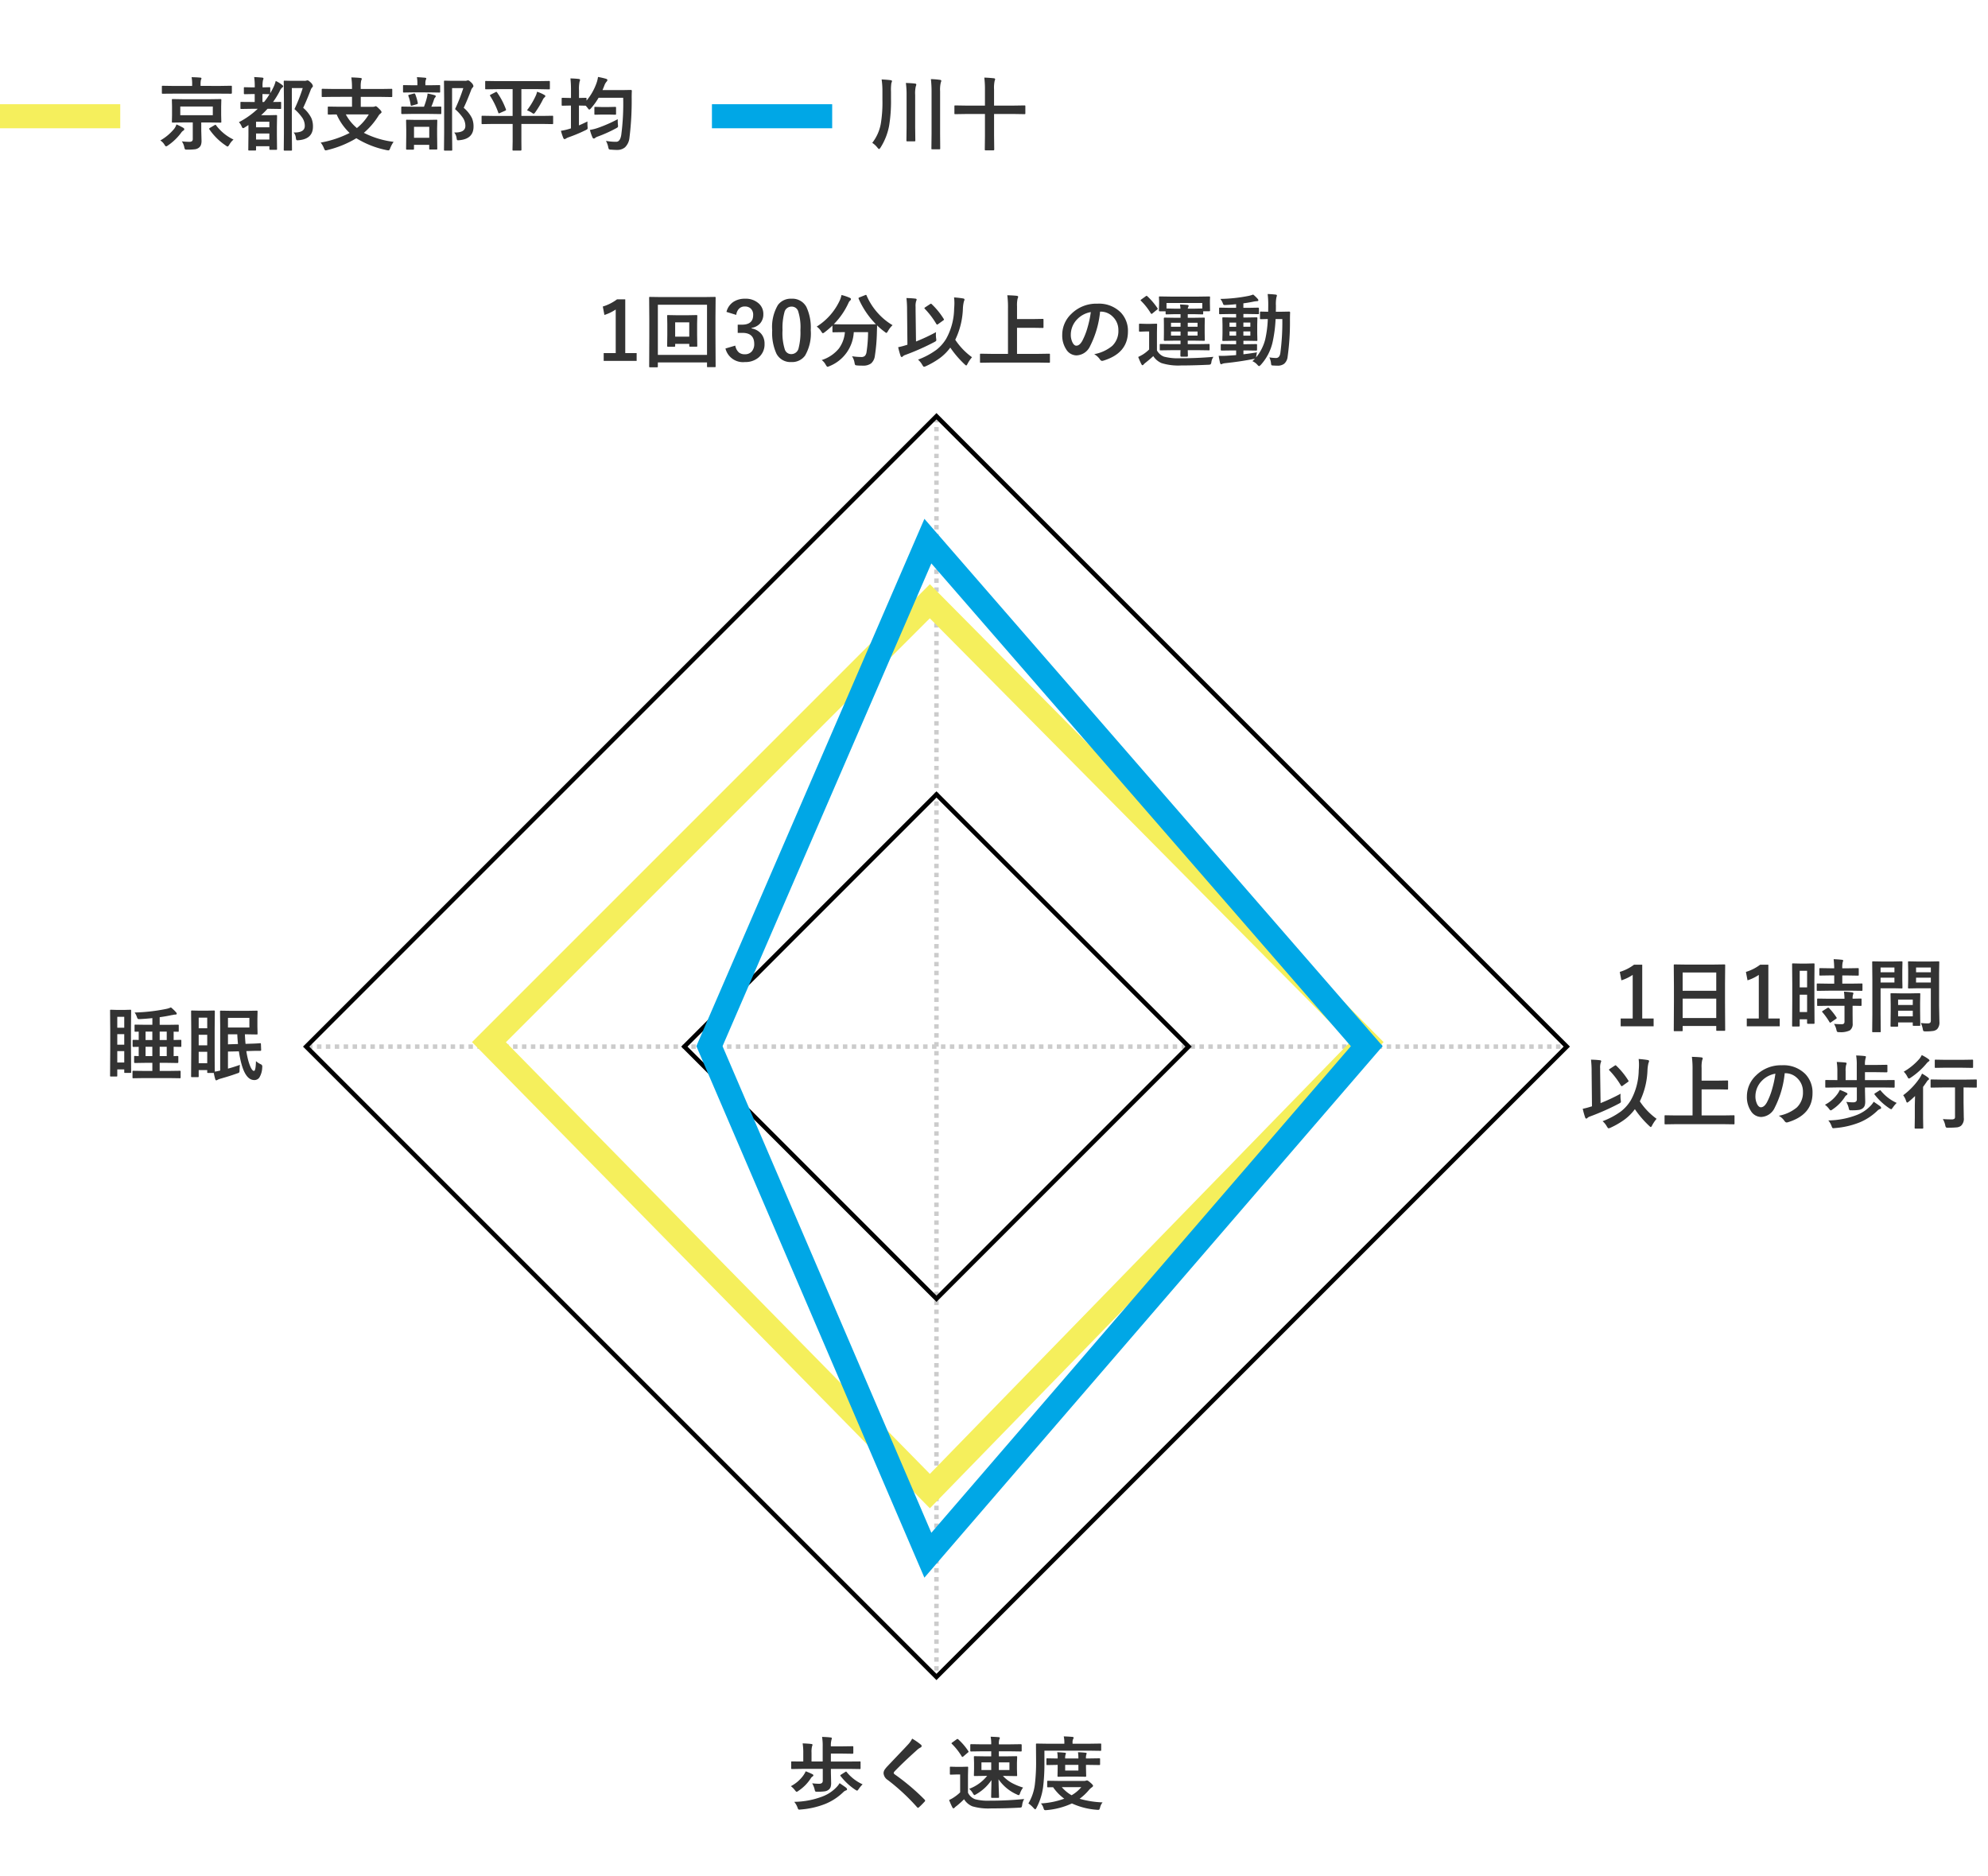
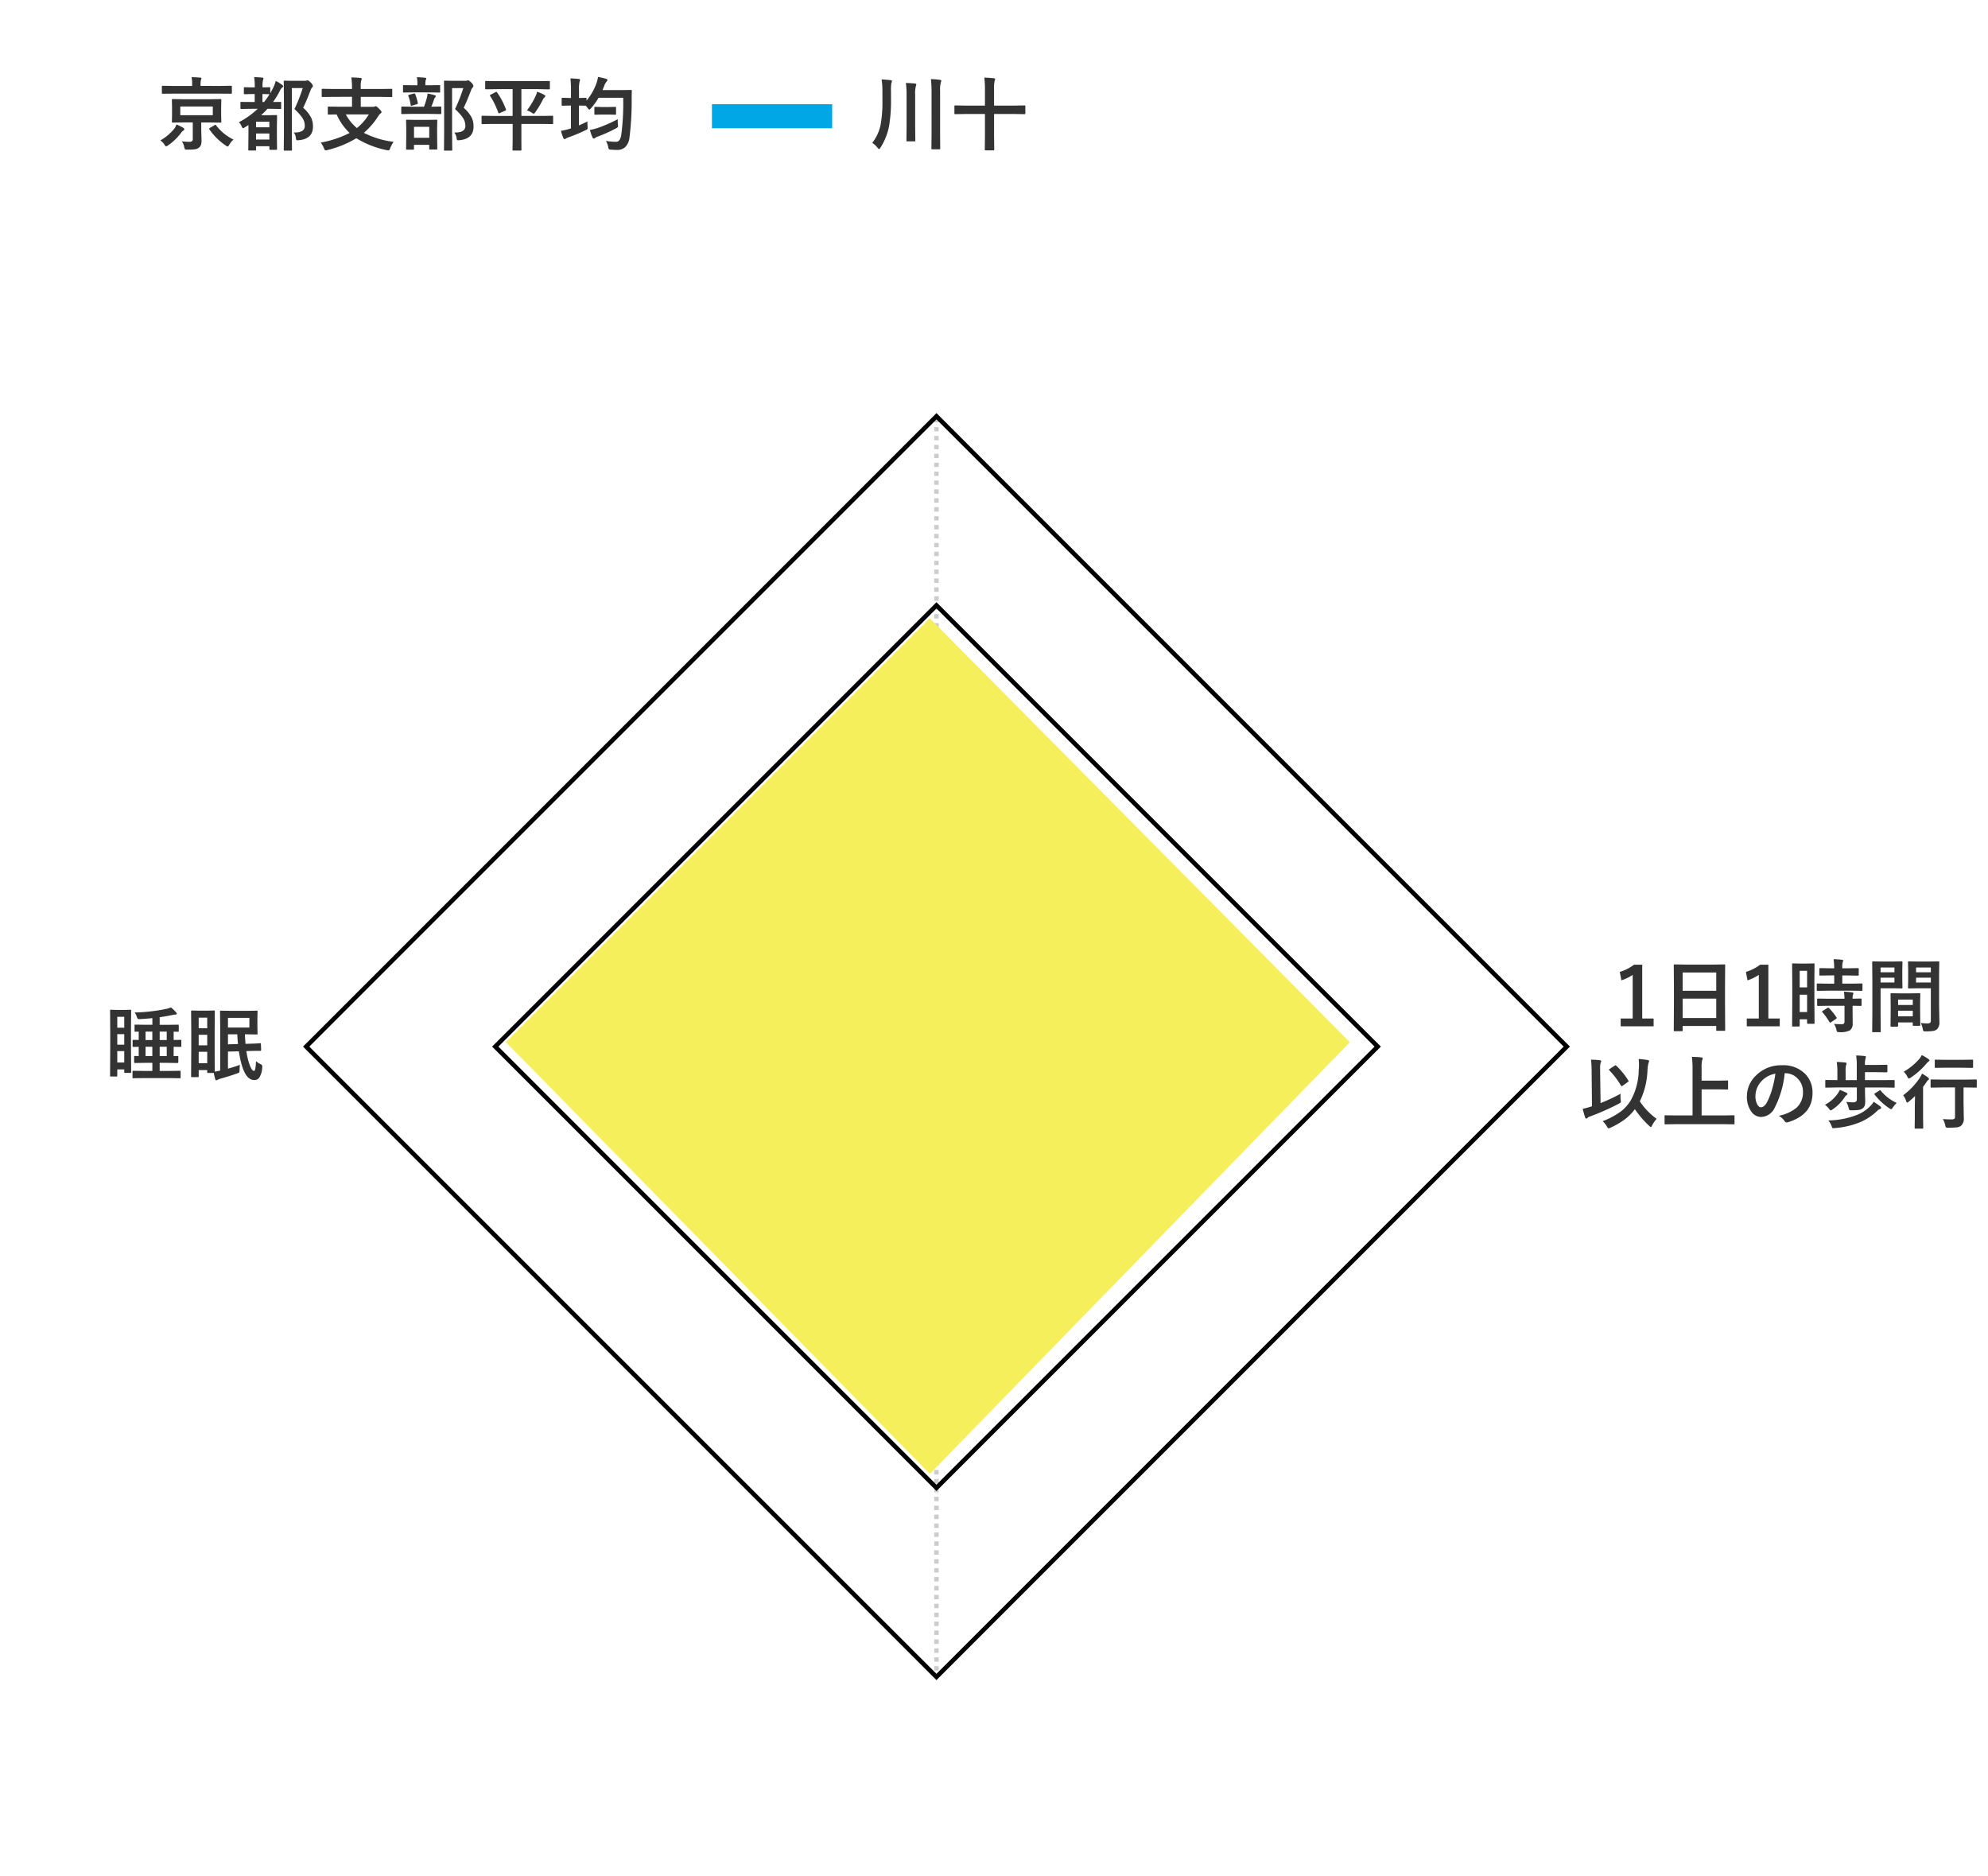
<svg xmlns="http://www.w3.org/2000/svg" width="248" height="234" viewBox="0 0 248 234">
  <defs>
    <style>.a{fill:none;stroke:#707070;}.b{clip-path:url(#a);}.c{fill:#333;}.d{fill:#00a7e6;}.e{fill:#f5ef5c;}.f{fill:#ccc;}</style>
    <clipPath id="a">
      <rect class="a" width="248" height="234" transform="translate(815 1352)" />
    </clipPath>
  </defs>
  <g class="b" transform="translate(-815 -1352)">
    <g transform="translate(120 -6468)">
      <g transform="translate(702.813 1840)">
        <path class="c" d="M.322-.181A5.414,5.414,0,0,0,1.4-2.642a16.435,16.435,0,0,0,.19-2.93v-1a9.857,9.857,0,0,0-.1-1.519Q2.236-8.052,2.6-8q.181.015.181.127a.761.761,0,0,1-.073.229,5.91,5.91,0,0,0-.049,1.084v.889a18.817,18.817,0,0,1-.229,3.33A7.7,7.7,0,0,1,1.353.41Q1.23.591,1.172.591T.972.42A2.7,2.7,0,0,0,.322-.181ZM7.637-8.13a9.346,9.346,0,0,1,1.118.088q.181.02.181.132a1.306,1.306,0,0,1-.068.22,3.767,3.767,0,0,0-.083,1.06v5.293L8.8.508q0,.083-.02.1A.168.168,0,0,1,8.7.62H7.8Q7.725.62,7.71.6A.182.182,0,0,1,7.7.508l.02-1.836V-6.6A13.469,13.469,0,0,0,7.637-8.13Zm-3.12.479q.669.02,1.118.073.181.015.181.127a1.017,1.017,0,0,1-.068.244,3.839,3.839,0,0,0-.073,1.04v4.019l.02,1.66q0,.083-.02.1a.186.186,0,0,1-.1.017H4.692q-.078,0-.093-.02a.2.2,0,0,1-.015-.1l.02-1.66V-6.138A11.156,11.156,0,0,0,4.517-7.651ZM14.3-8.32q.635.02,1.187.083.161.015.161.117a.558.558,0,0,1-.059.21,4.105,4.105,0,0,0-.073,1.06v2.021h2.539l1.25-.02a.155.155,0,0,1,.1.02.168.168,0,0,1,.015.088v.874a.147.147,0,0,1-.017.09.159.159,0,0,1-.1.017l-1.25-.02H15.518v2.69l.02,1.743q0,.1-.107.1h-.952a.166.166,0,0,1-.1-.02A.127.127,0,0,1,14.36.654l.02-1.733v-2.7H11.938l-1.26.02q-.078,0-.093-.02a.168.168,0,0,1-.015-.088v-.874q0-.078.02-.093a.168.168,0,0,1,.088-.015l1.26.02H14.38V-6.812A11.615,11.615,0,0,0,14.3-8.32Z" transform="translate(100.678 5998)" />
        <rect class="d" width="15" height="3" transform="translate(81 5993)" />
      </g>
      <g transform="translate(614 1840)">
        <path class="c" d="M3.389-5.62H6.577l1.377-.02q.083,0,.1.02a.182.182,0,0,1,.015.093l-.02.806v1.094l.02.806a.159.159,0,0,1-.017.1.159.159,0,0,1-.1.017l-1.377-.02H5.566v1.011L5.6-.459A1.532,1.532,0,0,1,5.518.1.8.8,0,0,1,5.273.42a.994.994,0,0,1-.493.2,7.172,7.172,0,0,1-.942.044l-.132,0A.208.208,0,0,1,3.525.6.85.85,0,0,1,3.447.361,1.853,1.853,0,0,0,3.14-.371a8.3,8.3,0,0,0,.918.063.54.54,0,0,0,.371-.1.375.375,0,0,0,.078-.264V-2.729H3.389l-1.367.02a.178.178,0,0,1-.107-.02A.182.182,0,0,1,1.9-2.822l.02-.806V-4.722L1.9-5.527q0-.083.024-.1a.2.2,0,0,1,.1-.015ZM7.007-3.628V-4.712H2.949v1.084ZM2.041-6.318l-1.274.01a.166.166,0,0,1-.1-.02.127.127,0,0,1-.015-.078v-.786q0-.078.02-.093a.215.215,0,0,1,.1-.015l1.274.02H4.429v-.171a4.306,4.306,0,0,0-.068-.918q.464,0,1.079.049.151.015.151.1a.775.775,0,0,1-.073.21,2.9,2.9,0,0,0-.039.566v.161H8l1.27-.02a.155.155,0,0,1,.1.02.168.168,0,0,1,.015.088v.786q0,.1-.112.1L8-6.318ZM9.59-.591a2.289,2.289,0,0,0-.522.64q-.142.229-.21.229A.53.53,0,0,1,8.628.156,7.549,7.549,0,0,1,6.577-1.87a.142.142,0,0,1-.029-.073q0-.034.1-.107l.576-.337a.3.3,0,0,1,.112-.049q.039,0,.088.078A5.9,5.9,0,0,0,9.59-.591ZM.459-.479a6.215,6.215,0,0,0,1.719-1.44,1.761,1.761,0,0,0,.293-.562,8.006,8.006,0,0,1,.859.43.206.206,0,0,1,.117.171.2.2,0,0,1-.117.171.887.887,0,0,0-.273.269A6.78,6.78,0,0,1,1.431.127a.738.738,0,0,1-.244.132Q1.1.259.977.049A1.605,1.605,0,0,0,.459-.479ZM14.854-7.9a3.708,3.708,0,0,1,.8.493q.132.1.132.171t-.112.146a1.153,1.153,0,0,0-.327.469,10.3,10.3,0,0,1-.825,1.343l.894-.01a.2.2,0,0,1,.1.015.14.14,0,0,1,.015.083v.674q0,.078-.02.093a.2.2,0,0,1-.1.015l-1.274-.02h-.308a10.323,10.323,0,0,1-.8.8H14l.9-.02q.088,0,.107.024a.2.2,0,0,1,.015.1L15-2.158v1.011l.02,1.738q0,.068-.024.083a.2.2,0,0,1-.1.015H14.17q-.107,0-.107-.1V.239H12.4v.42q0,.083-.02.1a.166.166,0,0,1-.093.015h-.747q-.078,0-.093-.024a.153.153,0,0,1-.015-.088l.02-1.738V-2.407q-.156.112-.474.308a.414.414,0,0,1-.186.083q-.107,0-.19-.22a1.548,1.548,0,0,0-.342-.522,10.2,10.2,0,0,0,2.349-1.67h-.762l-1.279.02a.166.166,0,0,1-.1-.02.168.168,0,0,1-.015-.088V-5.19q0-.073.02-.088a.286.286,0,0,1,.1-.01l1.279.01h.381V-6.27h-.239l-1,.02q-.112,0-.112-.1v-.659q0-.083.02-.1A.182.182,0,0,1,11-7.119l1,.02h.239v-.039a7.874,7.874,0,0,0-.073-1.25q.288.01,1,.068.161.02.161.112a.589.589,0,0,1-.063.21,3.526,3.526,0,0,0-.049.84V-7.1l.85-.02q.078,0,.093.02a.182.182,0,0,1,.015.093v.64q.215-.376.371-.693A4.076,4.076,0,0,0,14.854-7.9ZM12.4-.591h1.66v-.757H12.4Zm1.66-2.227H12.4v.7h1.66ZM13.2-6.27v.991h.2a7.065,7.065,0,0,0,.679-.972h-.029Zm3.892,4.8h.1q1.289,0,1.289-.82a1.822,1.822,0,0,0-.288-.986A6.1,6.1,0,0,0,17.192-4.39a19.737,19.737,0,0,0,1.03-2.622H16.865v5.6l.02,2.09q0,.078-.02.093a.182.182,0,0,1-.093.015h-.8a.166.166,0,0,1-.1-.02.168.168,0,0,1-.015-.088l.02-2.08V-5.723l-.02-2.1q0-.083.02-.1a.2.2,0,0,1,.1-.015l.894.02h1.548a.752.752,0,0,0,.264-.029.482.482,0,0,1,.146-.029q.122,0,.425.3a.767.767,0,0,1,.239.405.234.234,0,0,1-.1.181,1.03,1.03,0,0,0-.2.371q-.454,1.2-.913,2.168A4.045,4.045,0,0,1,19.3-3.271a2.62,2.62,0,0,1,.2,1.06q0,1.538-1.763,1.7-.132.01-.176.01a.143.143,0,0,1-.142-.068,1.077,1.077,0,0,1-.054-.244A1.172,1.172,0,0,0,17.095-1.47Zm4.878-4.448L20.7-5.9q-.078,0-.093-.02a.168.168,0,0,1-.015-.088v-.8a.166.166,0,0,1,.02-.1.168.168,0,0,1,.088-.015l1.27.02h2.4v-.161a8.39,8.39,0,0,0-.083-1.279q.7.02,1.143.068.161.02.161.112a.775.775,0,0,1-.073.21,3.4,3.4,0,0,0-.059.791V-6.9h2.549l1.27-.02q.078,0,.1.024a.182.182,0,0,1,.015.093v.8q0,.078-.024.093a.153.153,0,0,1-.088.015l-1.27-.02H25.464v1.24h1.46a.814.814,0,0,0,.288-.039.336.336,0,0,1,.132-.039q.088,0,.4.313.313.293.313.43,0,.068-.142.181a.942.942,0,0,0-.239.269,9.191,9.191,0,0,1-1.826,2.129A11.064,11.064,0,0,0,29.561-.308a3.624,3.624,0,0,0-.43.806q-.088.259-.21.259A1.311,1.311,0,0,1,28.7.728,11.524,11.524,0,0,1,24.912-.757,12.763,12.763,0,0,1,21.294.718a.8.8,0,0,1-.22.039q-.1,0-.2-.259a2.621,2.621,0,0,0-.41-.713,12.832,12.832,0,0,0,3.608-1.2,7.108,7.108,0,0,1-1.616-2.31q-.43,0-.762.015l-.229,0a.155.155,0,0,1-.1-.02.182.182,0,0,1-.015-.093v-.767q0-.083.024-.1a.153.153,0,0,1,.088-.015l1.357.02h1.553v-1.24Zm4.492,2.192H23.6a5.753,5.753,0,0,0,1.382,1.7A6.388,6.388,0,0,0,26.465-3.726ZM37.124-1.47h.1q1.289,0,1.289-.82a1.822,1.822,0,0,0-.288-.986,5.916,5.916,0,0,0-1-1.113,20.668,20.668,0,0,0,1.03-2.622h-1.4v5.6l.02,2.09q0,.078-.02.093a.168.168,0,0,1-.088.015h-.806a.166.166,0,0,1-.1-.02.168.168,0,0,1-.015-.088l.02-2.08V-5.723l-.02-2.1q0-.083.024-.1a.2.2,0,0,1,.1-.015l.889.02h1.6a.691.691,0,0,0,.249-.029.528.528,0,0,1,.151-.029q.117,0,.42.3a.79.79,0,0,1,.239.405.252.252,0,0,1-.093.181.945.945,0,0,0-.21.371q-.449,1.191-.908,2.168a4.066,4.066,0,0,1,1.025,1.279,2.62,2.62,0,0,1,.2,1.06q0,1.538-1.763,1.7-.127.01-.166.01a.143.143,0,0,1-.142-.068,1.483,1.483,0,0,1-.049-.244A1.324,1.324,0,0,0,37.124-1.47ZM32,.669H31.23q-.112,0-.112-.1l.02-1.685v-.723l-.02-1.118q0-.078.02-.093a.182.182,0,0,1,.093-.015l1.108.02h1.44l1.108-.02a.178.178,0,0,1,.107.02.168.168,0,0,1,.015.088l-.02.981v.825l.02,1.68q0,.088-.024.107a.2.2,0,0,1-.1.015h-.767q-.083,0-.1-.024a.2.2,0,0,1-.015-.1V.068h-1.9v.5Q32.109.669,32,.669Zm.107-2.847V-.811h1.9V-2.178ZM31.9-3.794l-1.284.02q-.1,0-.1-.107V-4.6q0-.107.1-.107l1.284.02h1.45a10,10,0,0,0,.366-1.143,2.8,2.8,0,0,0,.083-.5,8.181,8.181,0,0,1,.869.2q.151.049.151.132a.225.225,0,0,1-.078.156.644.644,0,0,0-.132.234,9.764,9.764,0,0,1-.342.918l1.128-.02q.083,0,.1.02a.168.168,0,0,1,.015.088v.723q0,.078-.02.093a.182.182,0,0,1-.093.015l-1.27-.02Zm.176-2.686-1.226.02q-.083,0-.1-.02a.168.168,0,0,1-.015-.088v-.7a.166.166,0,0,1,.02-.1.182.182,0,0,1,.093-.015l1.226.02h.454v-.181a3.98,3.98,0,0,0-.063-.83q.317.01,1.011.068.161.02.161.093a.563.563,0,0,1-.068.2,1.5,1.5,0,0,0-.044.479v.171h.513l1.221-.02q.078,0,.093.02a.2.2,0,0,1,.015.1v.7q0,.078-.02.093a.168.168,0,0,1-.088.015l-1.221-.02Zm-.669.449a.222.222,0,0,1-.02-.073q0-.039.132-.078l.547-.146a.466.466,0,0,1,.093-.015q.059,0,.1.093a6.147,6.147,0,0,1,.322,1.1.518.518,0,0,1,0,.059q0,.049-.127.093l-.591.171a.414.414,0,0,1-.1.02q-.059,0-.078-.122A5.293,5.293,0,0,0,31.406-6.03ZM41.9-2.539l-1.25.02q-.083,0-.1-.02a.168.168,0,0,1-.015-.088v-.825q0-.078.02-.093a.182.182,0,0,1,.093-.015l1.25.02h2.51V-6.88H42.441L41.1-6.86q-.083,0-.1-.024a.2.2,0,0,1-.015-.1v-.8a.178.178,0,0,1,.02-.107A.182.182,0,0,1,41.1-7.9l1.338.02H47.6L48.94-7.9q.078,0,.1.024a.2.2,0,0,1,.015.1v.8q0,.088-.024.107a.153.153,0,0,1-.088.015L47.6-6.88H45.5v3.34h2.588l1.26-.02a.155.155,0,0,1,.1.02.168.168,0,0,1,.015.088v.825q0,.073-.02.09a.16.16,0,0,1-.093.017l-1.26-.02H45.5V-.381l.01,1.05q0,.112-.1.112H44.5q-.078,0-.093-.02a.182.182,0,0,1-.015-.093l.02-1.05V-2.539Zm4.3-1.7A9.443,9.443,0,0,0,47.266-6a2.122,2.122,0,0,0,.19-.557,4.714,4.714,0,0,1,.913.4q.122.068.122.142a.211.211,0,0,1-.093.151.859.859,0,0,0-.229.317,12.2,12.2,0,0,1-.923,1.533q-.142.2-.21.2A.622.622,0,0,1,46.8-3.94,3,3,0,0,0,46.206-4.238ZM42.476-6.46a9.115,9.115,0,0,1,1.094,2.09.222.222,0,0,1,.02.073q0,.044-.1.1l-.679.3a.383.383,0,0,1-.117.039q-.039,0-.073-.088A10.161,10.161,0,0,0,41.6-6.04a.143.143,0,0,1-.029-.063q0-.029.117-.1l.6-.308a.2.2,0,0,1,.093-.034Q42.422-6.543,42.476-6.46ZM56.05-.425a7.256,7.256,0,0,0,1.138.112h.142q.488,0,.63-.854A29.85,29.85,0,0,0,58.2-5.806H55.132a8.16,8.16,0,0,1-.952,1.318q-.146.161-.21.161t-.2-.2l-.239-.288h-.02l-.83-.02v2.48q.562-.244,1.06-.493,0,.176,0,.264,0,.2.015.366.01.127.01.181a.209.209,0,0,1-.039.144,1.079,1.079,0,0,1-.234.139,18.883,18.883,0,0,1-2.075.869,1.7,1.7,0,0,0-.332.151.4.4,0,0,1-.2.088q-.083,0-.151-.132a6.6,6.6,0,0,1-.3-.908,6.825,6.825,0,0,0,1.05-.239l.2-.063V-4.834h-.112l-.928.02q-.088,0-.1-.02a.143.143,0,0,1-.02-.093v-.757q0-.083.024-.1a.2.2,0,0,1,.1-.015l.928.02h.112V-6.7a13.772,13.772,0,0,0-.068-1.519q.591.015,1.04.068.161.02.161.122a.893.893,0,0,1-.059.2,4.388,4.388,0,0,0-.073,1.108v.942l.83-.02q.078,0,.093.02a.182.182,0,0,1,.015.093v.239a7.167,7.167,0,0,0,1.221-2.124,3.786,3.786,0,0,0,.21-.83,9.759,9.759,0,0,1,.972.22q.2.063.2.161a.3.3,0,0,1-.1.2,1.539,1.539,0,0,0-.293.527q-.142.361-.22.532h2.412l1.128-.02q.122,0,.122.132-.02.278-.02.83a37.118,37.118,0,0,1-.278,5.01A1.928,1.928,0,0,1,58.433.371,1.472,1.472,0,0,1,57.441.7q-.054,0-.122,0-.215,0-.63-.034A.473.473,0,0,1,56.421.61a.791.791,0,0,1-.088-.273A2.689,2.689,0,0,0,56.05-.425ZM57.52-3.13q0,.088,0,.176,0,.249.024.5.015.142.015.186a.2.2,0,0,1-.059.156,1.787,1.787,0,0,1-.2.122A16.865,16.865,0,0,1,55.059-.977a1.288,1.288,0,0,0-.327.156.259.259,0,0,1-.2.1q-.1,0-.161-.132a6.031,6.031,0,0,1-.322-.942,5.724,5.724,0,0,0,1.05-.269A17.928,17.928,0,0,0,57.52-3.13Zm-1.162-.581h-.806l-.83.02q-.083,0-.1-.02a.168.168,0,0,1-.015-.088v-.762q0-.078.02-.093a.182.182,0,0,1,.093-.015l.83.02h.806l.84-.02q.083,0,.1.02a.168.168,0,0,1,.015.088V-3.8q0,.078-.02.093a.182.182,0,0,1-.093.015Z" transform="translate(100.541 5998)" />
-         <rect class="e" width="15" height="3" transform="translate(81 5993)" />
      </g>
    </g>
    <g transform="translate(19)">
      <g transform="translate(104 -6654)">
-         <path class="c" d="M-40-7.661V-.952h1.421V.02H-42.69V-.952h1.5V-6.392a5.508,5.508,0,0,1-1.411.679l-.2-1.05a5.653,5.653,0,0,0,1.777-.9Zm8.965,3.022v1.4l.02,1.367a.159.159,0,0,1-.017.1.147.147,0,0,1-.09.017h-.771q-.088,0-.107-.024a.153.153,0,0,1-.015-.088v-.239h-1.758v.239a.155.155,0,0,1-.02.1.182.182,0,0,1-.093.015h-.781q-.078,0-.093-.024a.153.153,0,0,1-.015-.088l.02-1.367V-4.59l-.02-1q0-.078.02-.093a.182.182,0,0,1,.093-.015l1.089.02h1.367l1.079-.02q.083,0,.1.02a.168.168,0,0,1,.015.088Zm-.981-.151h-1.758v1.782h1.758ZM-35.937.7a.155.155,0,0,1-.02.1.168.168,0,0,1-.088.015h-.864A.147.147,0,0,1-37,.793a.159.159,0,0,1-.017-.1L-37-3.13V-5.1l-.02-2.749q0-.083.02-.1a.182.182,0,0,1,.093-.015l1.338.02h5.391l1.343-.02q.078,0,.093.02a.182.182,0,0,1,.015.093l-.02,2.407v2.31l.02,3.818a.155.155,0,0,1-.02.1A.168.168,0,0,1-28.833.8h-.859q-.083,0-.1-.02A.182.182,0,0,1-29.8.688V.21h-6.133ZM-29.8-6.987h-6.133V-.732H-29.8Zm2.427.894a2.094,2.094,0,0,1,.908-1.279,2.575,2.575,0,0,1,1.4-.366,2.409,2.409,0,0,1,1.743.615,1.729,1.729,0,0,1,.547,1.3,1.69,1.69,0,0,1-.435,1.2,1.785,1.785,0,0,1-1.025.522v.068a2.016,2.016,0,0,1,1.245.732,1.916,1.916,0,0,1,.366,1.191,2.12,2.12,0,0,1-.762,1.719,2.528,2.528,0,0,1-1.68.552A2.248,2.248,0,0,1-27.5-1.528l1.226-.361a1.459,1.459,0,0,0,.454.859,1.144,1.144,0,0,0,.737.22,1.084,1.084,0,0,0,.894-.386,1.386,1.386,0,0,0,.278-.9q0-1.382-1.479-1.382h-.581V-4.5h.527q1.4,0,1.4-1.2a1.037,1.037,0,0,0-.322-.83,1.065,1.065,0,0,0-.728-.239.967.967,0,0,0-.728.293,1.325,1.325,0,0,0-.332.757Zm8.115-1.646a1.98,1.98,0,0,1,1.855,1.03,6.049,6.049,0,0,1,.542,2.891,5.483,5.483,0,0,1-.708,3.174,1.994,1.994,0,0,1-1.714.806,1.964,1.964,0,0,1-1.86-1.05,6.266,6.266,0,0,1-.527-2.91,5.382,5.382,0,0,1,.713-3.154A1.989,1.989,0,0,1-19.263-7.739Zm0,.986a.9.9,0,0,0-.889.718,7.452,7.452,0,0,0-.234,2.222,6.75,6.75,0,0,0,.293,2.427.83.83,0,0,0,.806.557.927.927,0,0,0,.908-.747,7.864,7.864,0,0,0,.225-2.236,6.537,6.537,0,0,0-.293-2.4A.837.837,0,0,0-19.263-6.753ZM-6.655-4.438a3,3,0,0,0-.576.747q-.132.22-.19.22a.534.534,0,0,1-.21-.132,8.432,8.432,0,0,1-.952-.806q0,.039-.029.991a21.805,21.805,0,0,1-.249,2.8,1.482,1.482,0,0,1-.474.952A1.619,1.619,0,0,1-10.352.61q-.439,0-.684-.02t-.283-.068A.959.959,0,0,1-11.4.239a2.113,2.113,0,0,0-.312-.8,8.124,8.124,0,0,0,1.143.093.631.631,0,0,0,.479-.156.922.922,0,0,0,.19-.464,17.26,17.26,0,0,0,.19-2.48h-1.782A4.845,4.845,0,0,1-14.531.674a.747.747,0,0,1-.244.078q-.068,0-.21-.239a1.742,1.742,0,0,0-.508-.6,4.54,4.54,0,0,0,2.148-1.445A3.987,3.987,0,0,0-12.6-3.569h-.122l-1.318.02a.155.155,0,0,1-.1-.02.168.168,0,0,1-.015-.088V-4.39a10.355,10.355,0,0,1-.967.83.712.712,0,0,1-.22.132q-.063,0-.21-.22a2.057,2.057,0,0,0-.562-.615,7.639,7.639,0,0,0,2.891-3.3,3.2,3.2,0,0,0,.2-.64,6.414,6.414,0,0,1,1.035.352q.142.063.142.171a.235.235,0,0,1-.078.151.825.825,0,0,0-.229.317,9.148,9.148,0,0,1-1.831,2.651q.283.02,1.26.02h2.69q1.1,0,1.3-.02a10.494,10.494,0,0,1-2.148-3.169.264.264,0,0,1-.02-.078q0-.044.112-.093l.708-.283a.332.332,0,0,1,.112-.034q.044,0,.078.088A7.918,7.918,0,0,0-8.428-5.879,7.607,7.607,0,0,0-6.655-4.438Zm3.174,4.3a9.493,9.493,0,0,0,2.29-1.221A5.039,5.039,0,0,0,.049-2.769a7.956,7.956,0,0,0,.977-3.711q.034-.386.034-.713A5.475,5.475,0,0,0,1.016-7.9a11.555,11.555,0,0,1,1.152.132q.151.029.151.142a.808.808,0,0,1-.078.239,4.754,4.754,0,0,0-.122.908,9.649,9.649,0,0,1-.952,3.862A8.4,8.4,0,0,0,3.257-.439,4.324,4.324,0,0,0,2.7.381q-.107.21-.161.21T2.329.439A12.392,12.392,0,0,1,.547-1.641,6.14,6.14,0,0,1-.747-.337,10.2,10.2,0,0,1-2.49.674a1,1,0,0,1-.244.078q-.073,0-.21-.229A2.388,2.388,0,0,0-3.481-.142ZM-1.23-3.569a2.19,2.19,0,0,0-.02.308,3.662,3.662,0,0,0,.029.454,1.924,1.924,0,0,1,.024.22.169.169,0,0,1-.042.125,1.137,1.137,0,0,1-.212.134A30.073,30.073,0,0,1-5.083-.718a.748.748,0,0,0-.288.171.182.182,0,0,1-.142.078q-.093,0-.142-.142a9.881,9.881,0,0,1-.3-1.079A9.18,9.18,0,0,0-5-1.938L-4.8-2l-.044-4.3a12.766,12.766,0,0,0-.078-1.519,10.862,10.862,0,0,1,1.1.068q.171.015.171.122a.814.814,0,0,1-.068.21,2.109,2.109,0,0,0-.063.693v.405L-3.73-2.4A23.438,23.438,0,0,0-1.23-3.569Zm-.542-3.491A9.215,9.215,0,0,1-.273-5.22a.155.155,0,0,1,.034.083q0,.049-.093.107l-.64.459a.216.216,0,0,1-.122.059q-.054,0-.117-.107a10.167,10.167,0,0,0-1.421-1.86.133.133,0,0,1-.049-.083q0-.044.1-.107l.61-.4a.3.3,0,0,1,.112-.049Q-1.831-7.119-1.772-7.061ZM5.635.229l-1.27.02q-.083,0-.1-.02A.168.168,0,0,1,4.253.142V-.771q0-.078.02-.093a.182.182,0,0,1,.093-.015l1.27.02H7.744V-6.5a11.735,11.735,0,0,0-.083-1.67q.742.02,1.172.068.181.02.181.132a.974.974,0,0,1-.073.229,3.858,3.858,0,0,0-.068.957V-5.2H10.83l1.23-.02a.155.155,0,0,1,.1.02.168.168,0,0,1,.015.088V-4.2q0,.078-.024.093a.153.153,0,0,1-.088.015l-1.23-.02H8.872V-.859H11.6l1.27-.02q.078,0,.093.02a.168.168,0,0,1,.015.088V.142a.147.147,0,0,1-.017.09.147.147,0,0,1-.09.017L11.6.229Zm13.6-6.357a12.1,12.1,0,0,1-1.25,4.307,1.944,1.944,0,0,1-1.7,1.152A1.523,1.523,0,0,1,15-1.431a3.156,3.156,0,0,1-.488-1.807,3.586,3.586,0,0,1,1.128-2.6A4.406,4.406,0,0,1,18.9-7.119a3.832,3.832,0,0,1,2.93,1.113,3.307,3.307,0,0,1,.879,2.354q0,2.715-3.081,3.643a.568.568,0,0,1-.146.024q-.146,0-.283-.205a2.091,2.091,0,0,0-.7-.63,4.915,4.915,0,0,0,2.246-1.03,2.563,2.563,0,0,0,.771-1.958,2.281,2.281,0,0,0-.7-1.689,2.1,2.1,0,0,0-1.538-.63Zm-1.162.059a3.074,3.074,0,0,0-1.709.908,2.756,2.756,0,0,0-.781,1.851A2.158,2.158,0,0,0,15.835-2.2q.2.322.43.322.41,0,.752-.61a8.576,8.576,0,0,0,.669-1.719A12.57,12.57,0,0,0,18.076-6.069ZM28.159-1.318l-1.367.02q-.083,0-.1-.02a.168.168,0,0,1-.015-.088v-.576q0-.078.02-.093a.182.182,0,0,1,.093-.015l1.367.02h1.113V-2.51h-.684l-1.3.02q-.1,0-.1-.107l.01-.83V-4.438l-.01-.835q0-.107.1-.107l1.3.02h.684v-.449h-.791l-.962.024q-.078,0-.093-.02a.182.182,0,0,1-.015-.093v-.269h-.723q-.112,0-.112-.1l.024-.918v-.249L26.577-7.9q0-.088.024-.107a.153.153,0,0,1,.088-.015L28.081-8H31.45l1.392-.02q.078,0,.093.024a.2.2,0,0,1,.015.1l-.015.4v.308l.015.918q0,.1-.107.1h-.747V-5.9q0,.083-.024.1a.153.153,0,0,1-.088.015l-.962-.024h-.85v.449H30.9l1.289-.02q.078,0,.093.02a.168.168,0,0,1,.015.088l-.015.835v1.011l.015.83a.147.147,0,0,1-.017.09.147.147,0,0,1-.09.017L30.9-2.51h-.732v.439h1.24l1.382-.02q.078,0,.093.02a.168.168,0,0,1,.015.088v.576a.147.147,0,0,1-.017.09.147.147,0,0,1-.09.017l-1.382-.02h-1.24l.02.7q0,.112-.107.112H29.36q-.107,0-.107-.112,0-.015,0-.229t.015-.469Zm3.823-5.889H27.52v.688l.962.02h.781a4.5,4.5,0,0,0-.063-.518q.518.015.933.059.151.02.151.093a.483.483,0,0,1-.054.166.58.58,0,0,0-.059.2h.85l.962-.02ZM31.392-3.14v-.508H30.171v.508Zm0-1.6H30.171v.5h1.221Zm-3.311,1.6h1.191v-.508H28.081Zm0-1.1h1.191v-.5H28.081Zm5.3,3.75a1.4,1.4,0,0,0-.259.64.582.582,0,0,1-.1.293A.568.568,0,0,1,32.744.5q-1.875.088-3.389.088A7.089,7.089,0,0,1,26.9.293a2.316,2.316,0,0,1-1.03-.874q-.3.293-.972.83a1.5,1.5,0,0,0-.229.21q-.083.1-.137.1-.073,0-.151-.142-.176-.342-.391-.889.371-.181.6-.322a4.671,4.671,0,0,0,.762-.61V-3.652h-.435l-.708.024q-.088,0-.1-.024a.155.155,0,0,1-.02-.1v-.762q0-.078.024-.093a.2.2,0,0,1,.1-.015l.708.02H25.5l.732-.02a.155.155,0,0,1,.1.02.168.168,0,0,1,.015.088l-.02.981v2.241a1.671,1.671,0,0,0,.879.781,6.9,6.9,0,0,0,2.031.2Q31.323-.308,33.384-.488ZM25.132-8.042a8.375,8.375,0,0,1,1.26,1.484.153.153,0,0,1,.034.078q0,.044-.1.117l-.557.454a.274.274,0,0,1-.122.068q-.024,0-.088-.078a7.8,7.8,0,0,0-1.23-1.562q-.044-.044-.044-.068t.093-.1l.532-.381a.242.242,0,0,1,.127-.068Q25.068-8.1,25.132-8.042ZM38.809-1.05a3.516,3.516,0,0,0-.088.459l-.034.181a5.755,5.755,0,0,0,1.143-2.236A13.515,13.515,0,0,0,40.156-5.2q-.366,0-.654.015l-.205,0a.166.166,0,0,1-.1-.02.168.168,0,0,1-.015-.088v-.732q0-.078.02-.093a.2.2,0,0,1,.1-.015l.9.02.01-.8a11.232,11.232,0,0,0-.073-1.411q.513.015,1,.073.151.015.151.107a.946.946,0,0,1-.059.239,4.273,4.273,0,0,0-.063,1.021q0,.522-.01.771h.571l1.089-.02a.108.108,0,0,1,.122.122q-.02.337-.02.947a30.781,30.781,0,0,1-.293,4.58,1.328,1.328,0,0,1-.435.864,1.32,1.32,0,0,1-.835.234q-.21,0-.547-.02Q40.63.586,40.6.532a1.11,1.11,0,0,1-.049-.283,2.32,2.32,0,0,0-.2-.669,6.016,6.016,0,0,0,.83.078q.449,0,.542-.63A29.142,29.142,0,0,0,41.968-5.2h-.84a16.969,16.969,0,0,1-.371,2.871A6.257,6.257,0,0,1,39.277.518q-.151.151-.21.151t-.19-.142a1.757,1.757,0,0,0-.64-.474q.225-.205.322-.312a.756.756,0,0,1-.19.039Q36.748.1,34.878.3a1.531,1.531,0,0,0-.371.073.489.489,0,0,1-.171.059q-.093,0-.137-.171-.088-.376-.171-.879.205.01.415.01.254,0,.635-.02.767-.044,1.128-.078v-.581h-.591L34.4-1.27q-.112,0-.112-.1v-.6q0-.083.02-.1A.182.182,0,0,1,34.4-2.08l1.216.02h.591v-.43h-.4l-1.2.02a.178.178,0,0,1-.107-.02.182.182,0,0,1-.015-.093l.02-.825V-4.478l-.02-.82q0-.083.02-.1a.231.231,0,0,1,.1-.015l1.2.02h.4V-5.83h-.737l-1.27.02q-.083,0-.1-.02a.168.168,0,0,1-.015-.088v-.591a.155.155,0,0,1,.02-.1.182.182,0,0,1,.093-.015l1.27.024h.737v-.454q-.859.083-1.289.1-.093,0-.142,0A.186.186,0,0,1,34.624-7a.662.662,0,0,1-.078-.171,2.086,2.086,0,0,0-.308-.542,19.551,19.551,0,0,0,3.54-.381,3.74,3.74,0,0,0,.552-.166,4.49,4.49,0,0,1,.571.547.284.284,0,0,1,.078.181q0,.1-.21.1a3.917,3.917,0,0,0-.449.068q-.674.137-1.211.2V-6.6h.576l1.265-.024q.1,0,.1.112v.591a.216.216,0,0,1-.01.093q-.01.015-.068.015l-1.284-.02h-.576v.439h.43l1.2-.02q.083,0,.1.02a.182.182,0,0,1,.015.093l-.02.82v1.069l.02.825q0,.083-.02.1a.182.182,0,0,1-.093.015l-1.2-.02h-.43v.43h.366L38.7-2.08q.083,0,.1.02a.182.182,0,0,1,.015.093v.6q0,.1-.112.1l-1.221-.02h-.366v.479Q37.93-.9,38.809-1.05Zm-.83-2.08v-.527h-.869v.527Zm0-1.631h-.869v.522h.869Zm-2.6,1.631h.83v-.527h-.83Zm0-1.108h.83v-.522h-.83Z" transform="translate(810 8051)" />
-         <path class="c" d="M-17.915-4.351l-1.279.02q-.078,0-.093-.02a.168.168,0,0,1-.015-.088v-.742q0-.073.02-.088a.219.219,0,0,1,.088-.01l1.279.01h.122v-1.04a7.368,7.368,0,0,0-.078-1.221q.645.02,1.079.073.151.015.151.107a.6.6,0,0,1-.059.19,2.842,2.842,0,0,0-.063.791v1.1h1.392v-1.86a6.673,6.673,0,0,0-.078-1.211q.649.02,1.079.073.142.015.142.1a1.331,1.331,0,0,1-.049.2,2.644,2.644,0,0,0-.073.771v.039h1.3l1.392-.02q.078,0,.093.02a.168.168,0,0,1,.015.088v.732q0,.1-.107.1l-1.392-.02h-1.3v.991h2.31l1.279-.01a.18.18,0,0,1,.1.015.14.14,0,0,1,.015.083v.742q0,.078-.024.093a.153.153,0,0,1-.088.015l-1.279-.02h-2.31v.459l.029,1.26a1.661,1.661,0,0,1-.068.552.755.755,0,0,1-.244.327,1.027,1.027,0,0,1-.474.2,5.972,5.972,0,0,1-.9.049l-.122,0a.215.215,0,0,1-.186-.063,1.113,1.113,0,0,1-.073-.259,2.966,2.966,0,0,0-.3-.728,8.545,8.545,0,0,0,.854.059q.469,0,.469-.371V-4.351Zm4.653,1.782q.7.474.811.566a.333.333,0,0,1,.122.2q0,.107-.142.142a.88.88,0,0,0-.337.22A7.051,7.051,0,0,1-15.054.024,10.509,10.509,0,0,1-18.11.718q-.127.015-.171.015a.165.165,0,0,1-.146-.063,1.325,1.325,0,0,1-.093-.22,2.348,2.348,0,0,0-.4-.688A10.215,10.215,0,0,0-15.415-.9,4.751,4.751,0,0,0-13.623-2.09,2.5,2.5,0,0,0-13.262-2.568ZM-17.49-4.048a8.432,8.432,0,0,1,.85.366q.107.059.107.142t-.117.151a.686.686,0,0,0-.225.249,5.286,5.286,0,0,1-1.519,1.528.5.5,0,0,1-.229.122q-.068,0-.229-.22a2.544,2.544,0,0,0-.488-.483,4.444,4.444,0,0,0,1.519-1.289A2.748,2.748,0,0,0-17.49-4.048Zm7.1,1.626a3.674,3.674,0,0,0-.479.571q-.151.22-.21.22a1.281,1.281,0,0,1-.234-.122,7.713,7.713,0,0,1-1.831-1.709.131.131,0,0,1-.034-.068q0-.039.107-.107l.522-.332a.255.255,0,0,1,.1-.044q.029,0,.073.063A5.5,5.5,0,0,0-10.391-2.422Zm6.182-5.7a7.752,7.752,0,0,1,1.1.762.194.194,0,0,1,.078.156.2.2,0,0,1-.142.19,2.184,2.184,0,0,0-.479.352q-1.646,1.475-2.729,2.6a.5.5,0,0,0-.132.22q0,.078.132.181A27.442,27.442,0,0,1-2.656-.513a.263.263,0,0,1,.068.132.187.187,0,0,1-.068.117q-.4.435-.693.693a.272.272,0,0,1-.137.078q-.044,0-.122-.088A26,26,0,0,0-7.246-2.959,1.107,1.107,0,0,1-7.778-3.8a.838.838,0,0,1,.146-.464,3.257,3.257,0,0,1,.342-.415q.386-.41,1.353-1.426.747-.776,1.191-1.26A3.078,3.078,0,0,0-4.209-8.12Zm13.843,6.1a2.416,2.416,0,0,0-.381.7q-.083.249-.161.249a.723.723,0,0,1-.249-.088,5.452,5.452,0,0,1-2.28-1.89q.01.61.039,1.455.024.654.024.742a.159.159,0,0,1-.017.1.159.159,0,0,1-.1.017H5.752q-.078,0-.093-.024A.153.153,0,0,1,5.645-.85q0-.068.015-.84.02-.7.024-1.26A5.666,5.666,0,0,1,3.8-1.2a1.04,1.04,0,0,1-.244.122q-.063,0-.2-.239A2.132,2.132,0,0,0,2.9-1.86,5.169,5.169,0,0,0,5.142-3.477h-.22L3.6-3.457q-.078,0-.093-.02a.182.182,0,0,1-.015-.093l.02-.742V-5.1l-.02-.718q0-.083.02-.1A.168.168,0,0,1,3.6-5.933l1.323.02h.732v-.63H4.531l-1.382.02q-.078,0-.093-.024a.182.182,0,0,1-.015-.093v-.693q0-.1.107-.1l1.382.02H5.654v-.049a4.564,4.564,0,0,0-.073-.9q.605.02.986.054.161.015.161.107a.484.484,0,0,1-.063.161,1.818,1.818,0,0,0-.059.591v.039H7.964l1.377-.02q.112,0,.112.1v.693a.166.166,0,0,1-.02.1.182.182,0,0,1-.093.015l-1.377-.02H6.606v.63h.859l1.309-.02a.155.155,0,0,1,.1.02.182.182,0,0,1,.015.093L8.862-5.1v.791l.024.742a.159.159,0,0,1-.017.1.159.159,0,0,1-.1.017l-1.309-.02H7.114a4.487,4.487,0,0,0,1.147.894A7.708,7.708,0,0,0,9.634-2.017ZM7.925-4.209v-.952H6.606v.952Zm-3.491,0H5.654v-.952H4.434ZM9.766-.591a1.776,1.776,0,0,0-.249.742Q9.478.4,9.424.439a.611.611,0,0,1-.278.049Q7.52.581,5.649.581A7.076,7.076,0,0,1,3.306.322a2.191,2.191,0,0,1-1.04-.884,11.123,11.123,0,0,1-.952.854A1.167,1.167,0,0,0,1.074.5.158.158,0,0,1,.947.571Q.864.571.806.449A8.785,8.785,0,0,1,.4-.469,3.675,3.675,0,0,0,.986-.791a5.018,5.018,0,0,0,.791-.63V-3.652H1.323l-.708.024q-.088,0-.1-.024a.155.155,0,0,1-.02-.1v-.762q0-.078.024-.093a.2.2,0,0,1,.1-.015l.708.02h.591l.742-.02a.155.155,0,0,1,.1.02.168.168,0,0,1,.015.088l-.02.972v2.168a1.62,1.62,0,0,0,.889.811,6.466,6.466,0,0,0,1.851.181Q7.666-.381,9.766-.591ZM1.543-8.032a7.541,7.541,0,0,1,1.25,1.46.177.177,0,0,1,.034.083q0,.044-.088.107l-.557.474a.2.2,0,0,1-.122.068q-.034,0-.088-.068A7.753,7.753,0,0,0,.742-7.471.107.107,0,0,1,.7-7.539q0-.039.088-.1l.542-.391a.2.2,0,0,1,.117-.049A.116.116,0,0,1,1.543-8.032Zm18,7.861a1.656,1.656,0,0,0-.312.645.665.665,0,0,1-.093.239.189.189,0,0,1-.146.049,1.242,1.242,0,0,1-.171-.01,8.96,8.96,0,0,1-3.1-.791,9.409,9.409,0,0,1-3.14.83A1.474,1.474,0,0,1,12.4.8a.165.165,0,0,1-.142-.059.965.965,0,0,1-.088-.21,1.48,1.48,0,0,0-.317-.571,10.172,10.172,0,0,0,2.91-.591,6.067,6.067,0,0,1-1.392-1.431l-.62.01a.155.155,0,0,1-.1-.02.182.182,0,0,1-.015-.093v-.586q0-.083.024-.1a.153.153,0,0,1,.088-.015l1.338.02h3.164a.64.64,0,0,0,.229-.039A.338.338,0,0,1,17.6-2.91q.107,0,.405.259.352.293.352.41,0,.093-.142.19a1.94,1.94,0,0,0-.391.361A6.714,6.714,0,0,1,16.68-.62,11.825,11.825,0,0,0,19.541-.171ZM16.89-2.07H14.458A4.642,4.642,0,0,0,15.679-1.06,4.528,4.528,0,0,0,16.89-2.07Zm-4.6-4.551v1.45a23.989,23.989,0,0,1-.171,3.14A7.72,7.72,0,0,1,11.3.508q-.1.19-.161.19-.039,0-.2-.161a3.363,3.363,0,0,0-.649-.576A6.057,6.057,0,0,0,11.1-2.432a23.128,23.128,0,0,0,.151-2.92L11.235-7.4q0-.078.02-.093a.153.153,0,0,1,.088-.015l1.338.02h2.095v-.1A3.391,3.391,0,0,0,14.7-8.4q.532.01,1.064.059.171.015.171.1a.416.416,0,0,1-.073.19.96.96,0,0,0-.063.43v.132h2.134l1.338-.02q.078,0,.093.02a.219.219,0,0,1,.01.088v.684q0,.088-.02.1a.14.14,0,0,1-.083.015l-1.338-.02Zm6.836.952q.078,0,.093.02a.168.168,0,0,1,.015.088v.625q0,.078-.02.093a.168.168,0,0,1-.088.015l-1.392-.02h-.259v.366l.024,1q0,.083-.024.1a.153.153,0,0,1-.088.015l-1.035-.02H15.068l-1.03.02q-.088,0-.1-.02a.182.182,0,0,1-.015-.093l.02-1v-.366h-.132l-1.157.02q-.083,0-.1-.02a.168.168,0,0,1-.015-.088v-.625q0-.078.02-.093a.182.182,0,0,1,.093-.015l1.157.02h.132a4.076,4.076,0,0,0-.054-.781q.532.02.952.063.132.015.132.088a.48.48,0,0,1-.054.171,1.635,1.635,0,0,0-.039.459h1.65a5.709,5.709,0,0,0-.049-.781q.542.02.938.063.142.015.142.088a.271.271,0,0,1-.02.088q-.024.063-.029.083a1.572,1.572,0,0,0-.039.459h.259ZM16.528-4.141v-.708h-1.65v.708Z" transform="translate(810 8231)" />
        <path class="c" d="M-17.134-7.661V-.952h1.421V.02h-4.111V-.952h1.5V-6.392a5.508,5.508,0,0,1-1.411.679l-.2-1.05a5.653,5.653,0,0,0,1.777-.9ZM-12.2.63h-.894a.147.147,0,0,1-.09-.017A.147.147,0,0,1-13.2.522l.02-3.56V-4.971l-.02-2.612a.166.166,0,0,1,.02-.1.182.182,0,0,1,.093-.015l1.377.02h3.433l1.382-.02q.078,0,.093.024a.182.182,0,0,1,.015.093l-.02,2.314v2.222l.02,3.516q0,.083-.02.1a.168.168,0,0,1-.088.015h-.889q-.083,0-.1-.02A.182.182,0,0,1-7.9.469V-.02H-12.09V.522q0,.078-.02.093A.168.168,0,0,1-12.2.63Zm.107-1.641H-7.9V-3.428H-12.09Zm0-5.679v2.28H-7.9v-2.28ZM-1.4-7.661V-.952H.02V.02H-4.092V-.952h1.5V-6.392A5.508,5.508,0,0,1-4-5.713l-.2-1.05a5.653,5.653,0,0,0,1.777-.9ZM4.36-.41a.159.159,0,0,1-.017.1.147.147,0,0,1-.09.017H3.53q-.1,0-.1-.112V-.85H2.51v.791q0,.107-.1.107H1.67q-.078,0-.093-.02a.168.168,0,0,1-.015-.088l.02-3.081V-5.317l-.02-2.4q0-.078.02-.093a.182.182,0,0,1,.093-.015l.854.02h.864l.859-.02q.078,0,.093.02a.168.168,0,0,1,.015.088L4.341-5.7v2.29ZM2.51-1.758h.923V-3.921H2.51ZM3.433-6.9H2.51v2.07h.923Zm2.661,2.48L4.751-4.4q-.088,0-.1-.024a.182.182,0,0,1-.015-.093V-5.21q0-.078.02-.093a.2.2,0,0,1,.1-.015l1.343.02h.718v-1.03H6.343l-1.26.02a.178.178,0,0,1-.107-.02.182.182,0,0,1-.015-.093v-.7q0-.083.024-.1a.2.2,0,0,1,.1-.015l1.26.02h.469A10.458,10.458,0,0,0,6.743-8.35q.5.015,1.03.073.161.015.161.1a.785.785,0,0,1-.063.21,3.025,3.025,0,0,0-.049.752h.669l1.27-.02q.083,0,.1.02a.2.2,0,0,1,.015.1v.7q0,.083-.02.1a.182.182,0,0,1-.093.015l-1.27-.02H7.822V-5.3h1.06l1.343-.02a.166.166,0,0,1,.1.02.168.168,0,0,1,.015.088v.693a.166.166,0,0,1-.02.1.2.2,0,0,1-.1.015l-1.343-.02Zm.039,1.88L4.8-2.52q-.088,0-.1-.02a.168.168,0,0,1-.015-.088v-.7q0-.078.02-.093a.2.2,0,0,1,.1-.015l1.333.02H8.1A8.512,8.512,0,0,0,8.032-4.3q.625.034,1.006.088.171.034.171.112a.418.418,0,0,1-.049.171,1.52,1.52,0,0,0-.049.508l1-.02a.166.166,0,0,1,.1.02.168.168,0,0,1,.015.088v.7a.147.147,0,0,1-.017.09.171.171,0,0,1-.1.017l-.132,0q-.391-.01-.869-.015v.991l.01,1.23a.969.969,0,0,1-.352.85,2.566,2.566,0,0,1-1.3.22A.542.542,0,0,1,7.183.708.658.658,0,0,1,7.09.449a2.324,2.324,0,0,0-.3-.728q.464.039.977.039.332,0,.332-.312V-2.539Zm.039.288A7.928,7.928,0,0,1,7.09-1.1a.165.165,0,0,1,.039.083q0,.044-.088.107l-.61.42a.3.3,0,0,1-.117.059Q6.274-.43,6.23-.5a8.7,8.7,0,0,0-.879-1.23A.151.151,0,0,1,5.3-1.812q0-.039.1-.1l.562-.352A.249.249,0,0,1,6.074-2.3.164.164,0,0,1,6.172-2.251Zm11.45,1.86a6.709,6.709,0,0,0,.84.049A.461.461,0,0,0,18.8-.435a.482.482,0,0,0,.068-.3V-4.722H17.231l-1.094.02q-.083,0-.1-.024a.2.2,0,0,1-.015-.1l.02-.874V-7.08l-.02-.879a.178.178,0,0,1,.02-.107.182.182,0,0,1,.093-.015l1.094.02H18.7l1.113-.02q.078,0,.093.024a.2.2,0,0,1,.015.1L19.9-6.641v4.106l.039,1.992a1.214,1.214,0,0,1-.288.923A1,1,0,0,1,19.165.6a6,6,0,0,1-.942.054q-.239,0-.278-.044a.693.693,0,0,1-.083-.269A3.073,3.073,0,0,0,17.622-.391Zm-.6-5.049h1.846v-.6H17.026Zm1.846-1.87H17.026v.591h1.846Zm-4.648-.752,1.011-.02q.068,0,.083.024a.2.2,0,0,1,.015.1l-.02.947v1.24l.02.947a.178.178,0,0,1-.02.107.127.127,0,0,1-.078.015l-1.011-.02H12.6v3.237l.02,2.134q0,.078-.02.093a.168.168,0,0,1-.088.015H11.66A.147.147,0,0,1,11.57.74a.147.147,0,0,1-.017-.09l.02-2.134V-5.811l-.02-2.148a.178.178,0,0,1,.02-.107.182.182,0,0,1,.093-.015l1.177.02Zm.107,2.622v-.6H12.6v.6Zm0-1.87H12.6v.591h1.729ZM14.663.068h-.708q-.083,0-.1-.02a.2.2,0,0,1-.015-.1l.02-1.812v-.879l-.02-1.25q0-.083.02-.1a.182.182,0,0,1,.093-.015l1.069.02h1.348l1.074-.02q.078,0,.093.02a.182.182,0,0,1,.015.093l-.02,1.079v.991l.02,1.768a.159.159,0,0,1-.017.1.147.147,0,0,1-.09.017h-.723q-.078,0-.093-.02a.182.182,0,0,1-.015-.093V-.459H14.785v.41q0,.083-.02.1A.186.186,0,0,1,14.663.068Zm.122-1.289h1.831v-.7H14.785Zm0-2.09v.674h1.831v-.674ZM-22.08,11.858a9.493,9.493,0,0,0,2.29-1.221,5.039,5.039,0,0,0,1.24-1.406,7.956,7.956,0,0,0,.977-3.711q.034-.386.034-.713a5.475,5.475,0,0,0-.044-.708,11.555,11.555,0,0,1,1.152.132q.151.029.151.142a.808.808,0,0,1-.078.239,4.754,4.754,0,0,0-.122.908,9.649,9.649,0,0,1-.952,3.862,8.4,8.4,0,0,0,2.09,2.178,4.324,4.324,0,0,0-.557.82q-.107.21-.161.21t-.21-.151a12.392,12.392,0,0,1-1.782-2.08,6.14,6.14,0,0,1-1.294,1.3,10.2,10.2,0,0,1-1.743,1.011,1,1,0,0,1-.244.078q-.073,0-.21-.229A2.388,2.388,0,0,0-22.08,11.858Zm2.251-3.428a2.19,2.19,0,0,0-.02.308,3.662,3.662,0,0,0,.029.454,1.924,1.924,0,0,1,.024.22.169.169,0,0,1-.042.125,1.137,1.137,0,0,1-.212.134,30.073,30.073,0,0,1-3.633,1.611.748.748,0,0,0-.288.171.182.182,0,0,1-.142.078q-.093,0-.142-.142a9.881,9.881,0,0,1-.3-1.079,9.179,9.179,0,0,0,.952-.249l.2-.059-.044-4.3a12.766,12.766,0,0,0-.078-1.519,10.862,10.862,0,0,1,1.1.068q.171.015.171.122a.814.814,0,0,1-.068.21,2.109,2.109,0,0,0-.063.693v.405l.054,3.921A23.438,23.438,0,0,0-19.829,8.431Zm-.542-3.491a9.215,9.215,0,0,1,1.5,1.841.155.155,0,0,1,.034.083q0,.049-.093.107l-.64.459a.216.216,0,0,1-.122.059q-.054,0-.117-.107a10.167,10.167,0,0,0-1.421-1.86.133.133,0,0,1-.049-.083q0-.044.1-.107l.61-.4a.3.3,0,0,1,.112-.049Q-20.43,4.881-20.371,4.939Zm7.407,7.29-1.27.02q-.083,0-.1-.02a.168.168,0,0,1-.015-.088v-.913q0-.078.02-.093a.182.182,0,0,1,.093-.015l1.27.02h2.109V5.5a11.735,11.735,0,0,0-.083-1.67q.742.02,1.172.068.181.02.181.132a.974.974,0,0,1-.073.229,3.858,3.858,0,0,0-.068.957V6.8h1.958l1.23-.02a.155.155,0,0,1,.1.02.168.168,0,0,1,.015.088V7.8q0,.078-.024.093a.153.153,0,0,1-.088.015l-1.23-.02H-9.727v3.252H-7l1.27-.02q.078,0,.093.02a.168.168,0,0,1,.015.088v.913a.147.147,0,0,1-.017.09.147.147,0,0,1-.09.017L-7,12.229ZM.64,5.872A12.1,12.1,0,0,1-.61,10.179a1.944,1.944,0,0,1-1.7,1.152,1.523,1.523,0,0,1-1.279-.762,3.156,3.156,0,0,1-.488-1.807,3.586,3.586,0,0,1,1.128-2.6A4.406,4.406,0,0,1,.3,4.881a3.832,3.832,0,0,1,2.93,1.113,3.307,3.307,0,0,1,.879,2.354q0,2.715-3.081,3.643a.568.568,0,0,1-.146.024q-.146,0-.283-.205a2.091,2.091,0,0,0-.7-.63,4.915,4.915,0,0,0,2.246-1.03,2.563,2.563,0,0,0,.771-1.958,2.281,2.281,0,0,0-.7-1.689,2.1,2.1,0,0,0-1.538-.63Zm-1.162.059a3.074,3.074,0,0,0-1.709.908,2.756,2.756,0,0,0-.781,1.851A2.158,2.158,0,0,0-2.764,9.8q.2.322.43.322.41,0,.752-.61A8.576,8.576,0,0,0-.913,7.791,12.57,12.57,0,0,0-.522,5.931ZM7.085,7.649l-1.279.02q-.078,0-.093-.02A.168.168,0,0,1,5.7,7.562V6.819q0-.073.02-.088a.219.219,0,0,1,.088-.01l1.279.01h.122V5.691a7.368,7.368,0,0,0-.078-1.221q.645.02,1.079.073.151.015.151.107a.6.6,0,0,1-.059.19,2.842,2.842,0,0,0-.063.791v1.1H9.629V4.871A6.673,6.673,0,0,0,9.551,3.66q.649.02,1.079.073.142.015.142.1a1.331,1.331,0,0,1-.049.2,2.644,2.644,0,0,0-.073.771v.039h1.3l1.392-.02q.078,0,.093.02a.168.168,0,0,1,.015.088v.732q0,.1-.107.1l-1.392-.02h-1.3v.991h2.31l1.279-.01a.18.18,0,0,1,.1.015.14.14,0,0,1,.015.083v.742q0,.078-.024.093a.153.153,0,0,1-.088.015l-1.279-.02h-2.31v.459l.029,1.26a1.661,1.661,0,0,1-.068.552.755.755,0,0,1-.244.327,1.027,1.027,0,0,1-.474.2,5.972,5.972,0,0,1-.9.049l-.122,0a.215.215,0,0,1-.186-.063,1.113,1.113,0,0,1-.073-.259,2.966,2.966,0,0,0-.3-.728,8.545,8.545,0,0,0,.854.059q.469,0,.469-.371V7.649Zm4.653,1.782q.7.474.811.566a.333.333,0,0,1,.122.2q0,.107-.142.142a.88.88,0,0,0-.337.22,7.051,7.051,0,0,1-2.246,1.465,10.509,10.509,0,0,1-3.057.693q-.127.015-.171.015a.165.165,0,0,1-.146-.063,1.325,1.325,0,0,1-.093-.22,2.348,2.348,0,0,0-.4-.688A10.215,10.215,0,0,0,9.585,11.1,4.751,4.751,0,0,0,11.377,9.91,2.5,2.5,0,0,0,11.738,9.432ZM7.51,7.952a8.431,8.431,0,0,1,.85.366q.107.059.107.142t-.117.151a.686.686,0,0,0-.225.249,5.286,5.286,0,0,1-1.519,1.528.5.5,0,0,1-.229.122q-.068,0-.229-.22a2.544,2.544,0,0,0-.488-.483A4.444,4.444,0,0,0,7.178,8.519,2.747,2.747,0,0,0,7.51,7.952Zm7.1,1.626a3.674,3.674,0,0,0-.479.571q-.151.22-.21.22a1.281,1.281,0,0,1-.234-.122,7.713,7.713,0,0,1-1.831-1.709.131.131,0,0,1-.034-.068q0-.039.107-.107l.522-.332a.255.255,0,0,1,.1-.044q.029,0,.073.063A5.5,5.5,0,0,0,14.609,9.578ZM20.3,7.649l-1.348.02a.155.155,0,0,1-.1-.02.168.168,0,0,1-.015-.088v-.8q0-.078.024-.093a.153.153,0,0,1,.088-.015l1.348.02h2.861l1.328-.02q.083,0,.1.02a.168.168,0,0,1,.015.088v.8q0,.078-.02.093a.182.182,0,0,1-.093.015l-1.328-.02h-.21v1.89l.029,1.89a1.188,1.188,0,0,1-.342,1,1.034,1.034,0,0,1-.552.2q-.313.034-1.025.044a.555.555,0,0,1-.3-.044.626.626,0,0,1-.093-.264,2.553,2.553,0,0,0-.3-.771q.537.039,1.079.039a.591.591,0,0,0,.361-.078.306.306,0,0,0,.078-.239V7.649ZM17.769,5.921a6.334,6.334,0,0,1,.752.488q.122.107.122.181a.148.148,0,0,1-.068.112.638.638,0,0,0-.215.229q-.293.43-.459.649v3.857l.02,1.23a.155.155,0,0,1-.02.1.182.182,0,0,1-.093.015h-.85q-.078,0-.093-.02a.182.182,0,0,1-.015-.093l.02-1.23V9.969q0-.049.029-1.25-.425.41-.771.688a.534.534,0,0,1-.21.132q-.068,0-.137-.21a2.415,2.415,0,0,0-.361-.708A8.862,8.862,0,0,0,17.5,6.438,4.327,4.327,0,0,0,17.769,5.921Zm2.93-.737-1.23.02q-.078,0-.093-.02A.168.168,0,0,1,19.36,5.1V4.29q0-.078.02-.093a.168.168,0,0,1,.088-.015l1.23.02h2.08l1.24-.02a.178.178,0,0,1,.107.02.168.168,0,0,1,.015.088V5.1q0,.078-.024.093a.2.2,0,0,1-.1.015l-1.24-.02ZM17.739,3.611a5.46,5.46,0,0,1,.82.488q.142.112.142.181t-.151.161a1.586,1.586,0,0,0-.269.278,9.183,9.183,0,0,1-1.934,1.714.445.445,0,0,1-.22.1q-.073,0-.19-.229a2.235,2.235,0,0,0-.449-.62A7.674,7.674,0,0,0,17.451,4.07,2.9,2.9,0,0,0,17.739,3.611Z" transform="translate(914 8134)" />
        <path class="c" d="M-5,.479-6.357.5a.155.155,0,0,1-.1-.02A.168.168,0,0,1-6.47.391V-.322a.147.147,0,0,1,.017-.09.159.159,0,0,1,.1-.017L-5-.41h1.006V-1.421h-.835l-1.328.02q-.112,0-.112-.1v-.659a.178.178,0,0,1,.02-.107.182.182,0,0,1,.093-.015l.146.01.313.01V-3.418l-.649.01q-.112,0-.112-.1V-4.18q0-.078.024-.093a.153.153,0,0,1,.088-.015l.088,0q.259,0,.562.015v-1.04l-.41.01q-.078,0-.093-.02a.182.182,0,0,1-.015-.093v-.664q0-.078.02-.093a.153.153,0,0,1,.088-.015l1.328.02h.786V-7q-.718.078-1.523.122-.107,0-.156,0a.182.182,0,0,1-.166-.068,1.218,1.218,0,0,1-.1-.239A2.05,2.05,0,0,0-6.206-7.7a22.33,22.33,0,0,0,3.97-.454A2.426,2.426,0,0,0-1.68-8.34a4.922,4.922,0,0,1,.63.6.292.292,0,0,1,.1.2q0,.1-.21.1a1.311,1.311,0,0,0-.22.029,1.885,1.885,0,0,1-.22.039q-.659.146-1.479.259v.952h.938l1.333-.02q.078,0,.093.02A.168.168,0,0,1-.7-6.074v.664q0,.083-.02.1A.168.168,0,0,1-.806-5.3l-.532-.01v1.04l.84-.02q.088,0,.1.02a.133.133,0,0,1,.02.088v.669q0,.073-.02.088a.212.212,0,0,1-.1.015l-.112,0q-.337-.01-.728-.015v1.167q.176,0,.347-.015l.122,0q.078,0,.1.024a.2.2,0,0,1,.015.1V-1.5q0,.1-.112.1L-2.2-1.421h-.879V-.41h1.128L-.576-.43q.078,0,.093.02a.168.168,0,0,1,.015.088V.391q0,.078-.02.093A.168.168,0,0,1-.576.5L-1.948.479Zm2.8-2.739V-3.428h-.879v1.167Zm-2.642,0h.845V-3.428h-.845Zm1.763-2.007H-2.2v-1.05h-.879Zm-.918-1.05h-.845v1.05h.845ZM-8.369.171q0,.088-.02.1a.168.168,0,0,1-.088.015H-9.16q-.078,0-.093-.02a.2.2,0,0,1-.015-.1l.02-3.56V-5.322l-.02-2.607q0-.083.02-.1a.182.182,0,0,1,.093-.015l.825.024h.771l.811-.024q.078,0,.093.02a.182.182,0,0,1,.015.093l-.02,2.222v2.139l.02,3.3a.147.147,0,0,1-.017.09.147.147,0,0,1-.09.017h-.645q-.078,0-.093-.02A.168.168,0,0,1-7.5-.269V-.6h-.869Zm0-1.631H-7.5V-2.881h-.869Zm.869-5.7h-.869V-5.8H-7.5Zm-.869,3.477H-7.5V-5h-.869Zm15.3,2.515q-.029.186-.049.64a.6.6,0,0,1-.044.308.6.6,0,0,1-.244.112Q5.7.22,4.478.562A1.569,1.569,0,0,0,4.15.693a.419.419,0,0,1-.161.068Q3.9.762,3.857.64a6.957,6.957,0,0,1-.186-.8H2.959q-.078,0-.093-.02a.182.182,0,0,1-.015-.093V-.518H1.787V.254q0,.078-.02.093a.182.182,0,0,1-.093.015H.947Q.869.361.854.342A.168.168,0,0,1,.84.254l.02-3.54V-5.22L.84-7.827a.178.178,0,0,1,.02-.107.182.182,0,0,1,.093-.015l.894.02h.947l.884-.02q.088,0,.107.024a.2.2,0,0,1,.015.1L3.779-5.61v2.144q0,2.759.02,3.14.308-.044.669-.132v-5.61l-.02-1.753q0-.078.02-.093a.182.182,0,0,1,.093-.015l1.328.02H7.8l1.216-.02q.083,0,.1.02a.168.168,0,0,1,.015.088l-.02.889v.981l.02.884q0,.078-.02.093a.182.182,0,0,1-.093.015L7.8-4.98H7.549q.039.786.083,1.191l.6-.02q.811-.02,1.221-.063h.034q.063,0,.063.112l.029.723a.1.1,0,0,1-.117.117H9.229q-.4,0-.986.02l-.513.015a10.692,10.692,0,0,0,.259,1.24q.366,1.23.693,1.23.22,0,.249-1.221a2.382,2.382,0,0,0,.6.391.291.291,0,0,1,.19.269q0,.054-.01.161A2.555,2.555,0,0,1,9.346.425a.748.748,0,0,1-.635.3Q7.642.723,7.09-1.406A14.2,14.2,0,0,1,6.8-2.856l-1.362.029V-.7Q6-.84,6.929-1.167ZM8.11-5.83v-1.2H5.439v1.2ZM1.787-1.377H2.852V-2.8H1.787ZM6.6-4.98H5.439v1.25l1.25-.039Q6.631-4.331,6.6-4.98Zm-3.75-2.08H1.787v1.328H2.852ZM1.787-3.608H2.852V-4.922H1.787Z" transform="translate(715 8140)" />
        <g transform="translate(729.799 8057.529)">
          <path class="f" d="M141.628,157.365h.556v-.556h-.556Zm0-1.112h.556V155.7h-.556Zm0-1.112h.556v-.556h-.556Zm0-1.112h.556v-.556h-.556Zm0-1.112h.556v-.556h-.556Zm0-1.112h.556v-.557h-.556Zm0-1.112h.556v-.556h-.556Zm0-1.112h.556v-.556h-.556Zm0-1.112h.556v-.556h-.556Zm0-1.112h.556V146.8h-.556Zm0-1.112h.556v-.556h-.556Zm0-1.112h.556v-.556h-.556Zm0-1.112h.556v-.556h-.556Zm0-1.112h.556v-.556h-.556Zm0-1.112h.556v-.557h-.556Zm0-1.112h.556v-.556h-.556Zm0-1.112h.556v-.556h-.556Zm0-1.112h.556V137.9h-.556Zm0-1.112h.556v-.556h-.556Zm0-1.112h.556v-.556h-.556Zm0-1.112h.556v-.556h-.556Zm0-1.112h.556v-.556h-.556Zm0-1.112h.556v-.556h-.556Zm0-1.112h.556v-.557h-.556Zm0-1.112h.556v-.556h-.556Zm0-1.112h.556v-.556h-.556Zm0-1.112h.556V127.9h-.556Zm0-1.112h.556v-.556h-.556Zm0-1.112h.556v-.556h-.556Zm0-1.112h.556v-.556h-.556Zm0-1.112h.556v-.556h-.556Zm0-1.112h.556v-.556h-.556Zm0-1.112h.556v-.557h-.556Zm0-1.112h.556v-.556h-.556Zm0-1.112h.556V119h-.556Zm0-1.112h.556v-.556h-.556Zm0-1.112h.556v-.556h-.556Zm0-1.112h.556v-.556h-.556Zm0-1.112h.556v-.556h-.556Zm0-1.112h.556v-.556h-.556Zm0-1.112h.556v-.556h-.556Zm0-1.112h.556v-.557h-.556Zm0-1.112h.556V110.1h-.556Zm0-1.112h.556v-.556h-.556Zm0-1.112h.556v-.556h-.556Zm0-1.112h.556v-.556h-.556Zm0-1.112h.556v-.556h-.556Zm0-1.112h.556v-.556h-.556Zm0-1.112h.556v-.556h-.556Zm0-1.112h.556v-.556h-.556Zm0-1.112h.556v-.557h-.556Zm0-1.112h.556V100.1h-.556Zm0-1.112h.556v-.556h-.556Zm0-1.112h.556v-.556h-.556Zm0-1.112h.556V96.76h-.556Zm0-1.112h.556v-.556h-.556Zm0-1.112h.556v-.556h-.556Zm0-1.112h.556v-.556h-.556Zm0-1.112h.556v-.556h-.556Zm0-1.112h.556V91.2h-.556Zm0-1.112h.556v-.556h-.556Zm0-1.112h.556v-.556h-.556Zm0-1.112h.556v-.556h-.556Zm0-1.112h.556v-.556h-.556Zm0-1.112h.556V85.64h-.556Zm0-1.112h.556v-.556h-.556Zm0-1.112h.556v-.556h-.556Zm0-1.112h.556V82.3h-.556Zm0-1.112h.556v-.557h-.556Zm0-1.112h.556V80.08h-.556Zm0-1.112h.556v-.556h-.556Zm0-1.112h.556v-.556h-.556Zm0-1.112h.556v-.556h-.556Zm0-1.112h.556v-.556h-.556Zm0-1.112h.556V74.52h-.556Zm0-1.112h.556v-.556h-.556Zm0-1.112h.556V72.3h-.556Zm0-1.112h.556v-.557h-.556Zm0-1.112h.556v-.556h-.556Zm0-1.112h.556V68.96h-.556Zm0-1.112h.556v-.556h-.556Zm0-1.112h.556v-.556h-.556Zm0-1.112h.556v-.556h-.556Zm0-1.112h.556v-.556h-.556Zm0-1.112h.556V63.4h-.556Zm0-1.112h.556v-.556h-.556Zm0-1.112h.556v-.557h-.556Zm0-1.112h.556v-.556h-.556Zm0-1.112h.556v-.556h-.556Zm0-1.112h.556V57.84h-.556Zm0-1.112h.556v-.556h-.556Zm0-1.112h.556v-.556h-.556Zm0-1.112h.556V54.5h-.556Zm0-1.112h.556v-.556h-.556Zm0-1.112h.556V52.28h-.556Zm0-1.112h.556v-.557h-.556Zm0-1.112h.556v-.556h-.556Zm0-1.112h.556v-.556h-.556Zm0-1.112h.556v-.556h-.556Zm0-1.112h.556V46.72h-.556Zm0-1.112h.556v-.556h-.556Zm0-1.112h.556V44.5h-.556Zm0-1.112h.556v-.556h-.556Zm0-1.112h.556v-.556h-.556Zm0-1.112h.556v-.557h-.556Zm0-1.112h.556v-.556h-.556Zm0-1.112h.556v-.556h-.556Zm0-1.112h.556v-.556h-.556Zm0-1.112h.556v-.556h-.556Zm0-1.112h.556V35.6h-.556Zm0-1.112h.556v-.556h-.556Zm0-1.112h.556v-.556h-.556Zm0-1.112h.556v-.556h-.556Zm0-1.112h.556v-.557h-.556Zm0-1.112h.556V30.04h-.556Zm0-1.112h.556v-.556h-.556Zm0-1.112h.556v-.556h-.556Zm0-1.112h.556V26.7h-.556Zm0-1.112h.556v-.556h-.556Zm0-1.112h.556V24.48h-.556Zm0-1.112h.556v-.556h-.556Zm0-1.112h.556v-.556h-.556Zm0-1.112h.556v-.557h-.556Zm0-1.112h.556v-.556h-.556Zm0-1.112h.556V18.92h-.556Zm0-1.112h.556v-.556h-.556Zm0-1.112h.556V16.7h-.556Zm0-1.112h.556v-.556h-.556Zm0-1.112h.556v-.556h-.556Zm0-1.112h.556V13.36h-.556Zm0-1.112h.556v-.556h-.556Zm0-1.112h.556v-.557h-.556Zm0-1.112h.556v-.556h-.556Zm0-1.112h.556V8.912h-.556Zm0-1.112h.556V7.8h-.556Zm0-1.112h.556V6.688h-.556Zm0-1.112h.556V5.576h-.556Zm0-1.112h.556V4.464h-.556Zm0-1.112h.556V3.352h-.556Zm0-1.112h.556V2.24h-.556Zm0-1.112h.556V1.127h-.556Z" transform="translate(-62.882 -0.5)" />
-           <path class="f" d="M1.129,142.184h.556v-.556H1.129Zm1.111,0H2.8v-.556H2.24Zm1.112,0h.556v-.556H3.352Zm1.112,0h.557v-.556H4.464Zm1.113,0h.556v-.556H5.577Zm1.111,0h.556v-.556H6.688Zm1.112,0h.556v-.556H7.8Zm1.112,0h.556v-.556H8.913Zm1.113,0h.556v-.556h-.556Zm1.112,0h.556v-.556h-.556Zm1.111,0H12.8v-.556h-.556Zm1.112,0h.556v-.556h-.556Zm1.112,0h.557v-.556h-.557Zm1.113,0h.556v-.556h-.556Zm1.111,0h.556v-.556H16.7Zm1.112,0h.556v-.556h-.556Zm1.112,0h.556v-.556h-.556Zm1.113,0h.556v-.556h-.556Zm1.112,0H21.7v-.556h-.556Zm1.111,0h.556v-.556h-.556Zm1.112,0h.556v-.556h-.556Zm1.112,0h.557v-.556h-.557Zm1.113,0h.556v-.556h-.556Zm1.111,0h.556v-.556H26.7Zm1.112,0h.556v-.556h-.556Zm1.112,0h.556v-.556h-.556Zm1.113,0H30.6v-.556h-.556Zm1.112,0h.556v-.556h-.556Zm1.111,0h.556v-.556h-.556Zm1.112,0h.556v-.556h-.556Zm1.112,0h.557v-.556h-.557Zm1.113,0h.556v-.556H35.6Zm1.111,0h.556v-.556h-.556Zm1.112,0h.556v-.556h-.556Zm1.112,0h.556v-.556h-.556Zm1.113,0h.556v-.556h-.556Zm1.112,0h.556v-.556h-.556Zm1.111,0h.556v-.556h-.556Zm1.112,0h.556v-.556h-.556Zm1.112,0h.557v-.556H44.5Zm1.113,0h.556v-.556h-.556Zm1.112,0h.556v-.556h-.556Zm1.111,0h.556v-.556h-.556Zm1.112,0H49.5v-.556h-.556Zm1.113,0h.556v-.556h-.556Zm1.112,0h.556v-.556h-.556Zm1.111,0h.556v-.556h-.556Zm1.112,0h.556v-.556h-.556Zm1.112,0h.557v-.556H54.5Zm1.113,0h.556v-.556h-.556Zm1.112,0h.556v-.556h-.556Zm1.111,0H58.4v-.556h-.556Zm1.112,0h.556v-.556h-.556Zm1.113,0h.556v-.556h-.556Zm1.112,0h.556v-.556h-.556Zm1.111,0h.556v-.556h-.556Zm1.112,0h.556v-.556H63.4Zm1.112,0h.557v-.556h-.557Zm1.113,0h.556v-.556h-.556Zm1.112,0h.556v-.556h-.556Zm1.111,0h.556v-.556h-.556Zm1.112,0h.556v-.556h-.556Zm1.113,0h.556v-.556h-.556Zm1.112,0h.556v-.556h-.556Zm1.111,0h.556v-.556H72.3Zm1.112,0h.556v-.556h-.556Zm1.112,0h.557v-.556h-.557Zm1.113,0h.556v-.556h-.556Zm1.111,0H77.3v-.556h-.556Zm1.112,0h.556v-.556h-.556Zm1.112,0h.556v-.556h-.556Zm1.113,0h.556v-.556h-.556Zm1.112,0h.556v-.556h-.556Zm1.111,0h.556v-.556h-.556Zm1.112,0h.556v-.556h-.556Zm1.112,0h.557v-.556h-.557Zm1.113,0H86.2v-.556h-.556Zm1.111,0h.556v-.556h-.556Zm1.112,0h.556v-.556h-.556Zm1.112,0h.556v-.556h-.556Zm1.113,0h.556v-.556H90.09Zm1.112,0h.556v-.556H91.2Zm1.111,0h.556v-.556h-.556Zm1.112,0h.556v-.556h-.556Zm1.112,0h.557v-.556h-.557Zm1.113,0h.556v-.556H95.65Zm1.111,0h.556v-.556h-.556Zm1.112,0h.556v-.556h-.556Zm1.112,0h.556v-.556h-.556Zm1.113,0h.556v-.556H100.1Zm1.112,0h.556v-.556h-.556Zm1.111,0h.556v-.556h-.556Zm1.112,0h.556v-.556h-.556Zm1.112,0h.557v-.556h-.557Zm1.113,0h.556v-.556h-.556Zm1.111,0h.556v-.556h-.556Zm1.112,0h.556v-.556h-.556Zm1.112,0h.556v-.556h-.556Zm1.113,0h.556v-.556h-.556Zm1.112,0h.556v-.556h-.556Zm1.111,0h.556v-.556h-.556Zm1.112,0H114v-.556h-.556Zm1.112,0h.557v-.556h-.557Zm1.113,0h.556v-.556h-.556Zm1.111,0h.556v-.556h-.556Zm1.112,0h.556v-.556h-.556Zm1.112,0h.556v-.556H119Zm1.113,0h.556v-.556h-.556Zm1.112,0h.556v-.556h-.556Zm1.111,0h.556v-.556h-.556Zm1.112,0h.556v-.556h-.556Zm1.112,0h.557v-.556h-.557Zm1.113,0h.556v-.556h-.556Zm1.111,0h.556v-.556h-.556Zm1.112,0h.556v-.556H127.9Zm1.112,0h.556v-.556h-.556Zm1.113,0h.556v-.556h-.556Zm1.112,0h.556v-.556h-.556Zm1.111,0h.556v-.556h-.556Zm1.112,0h.556v-.556h-.556Zm1.112,0h.557v-.556h-.557Zm1.113,0h.556v-.556h-.556Zm1.111,0h.556v-.556h-.556Zm1.112,0h.556v-.556h-.556Zm1.112,0h.556v-.556h-.556Zm1.113,0h.556v-.556h-.556Zm1.112,0h.556v-.556h-.556Zm1.111,0h.556v-.556h-.556Zm1.112,0h.556v-.556h-.556Zm1.112,0h.557v-.556h-.557Zm1.113,0h.556v-.556h-.556Zm1.111,0h.556v-.556H146.8Zm1.112,0h.556v-.556h-.556Zm1.112,0h.556v-.556h-.556Zm1.113,0h.556v-.556h-.556Zm1.112,0h.556v-.556h-.556Zm1.111,0h.556v-.556h-.556Zm1.112,0h.556v-.556h-.556Zm1.112,0h.557v-.556h-.557Zm1.113,0h.556v-.556H155.7Zm1.111,0h.556v-.556h-.556Z" transform="translate(-0.501 -62.882)" />
          <path d="M97.861,153.3,42.426,97.861,97.861,42.426,153.3,97.861ZM43.212,97.861l54.649,54.648,54.649-54.648L97.861,43.212Z" transform="translate(-18.837 -18.837)" />
          <path d="M116.7,148.543,84.853,116.7,116.7,84.853,148.544,116.7ZM85.639,116.7,116.7,147.757l31.06-31.059L116.7,85.639Z" transform="translate(-37.674 -37.674)" />
          <path d="M.786,79.024,79.024.786l78.238,78.238L79.024,157.262ZM79.024,0,0,79.024l79.024,79.024,79.024-79.024Z" />
        </g>
      </g>
-       <path class="e" d="M3816,8073.374l56.6,57.117-56.6,58.155-1.075-1.094-56.042-57.061Zm52.393,57.135-52.4-52.883-52.883,52.883L3816,8184.354Z" transform="translate(-2904 -6648.5)" />
-       <path class="d" d="M3815.319,8064.718l1.563,1.8,55.6,63.98-57.166,66.3-.947-2.206-27.5-64.094Zm53.2,65.786-52.335-60.222-26.048,60.22,26.048,60.7Z" transform="translate(-2904 -6648)" />
+       <path class="e" d="M3816,8073.374Zm52.393,57.135-52.4-52.883-52.883,52.883L3816,8184.354Z" transform="translate(-2904 -6648.5)" />
    </g>
  </g>
</svg>